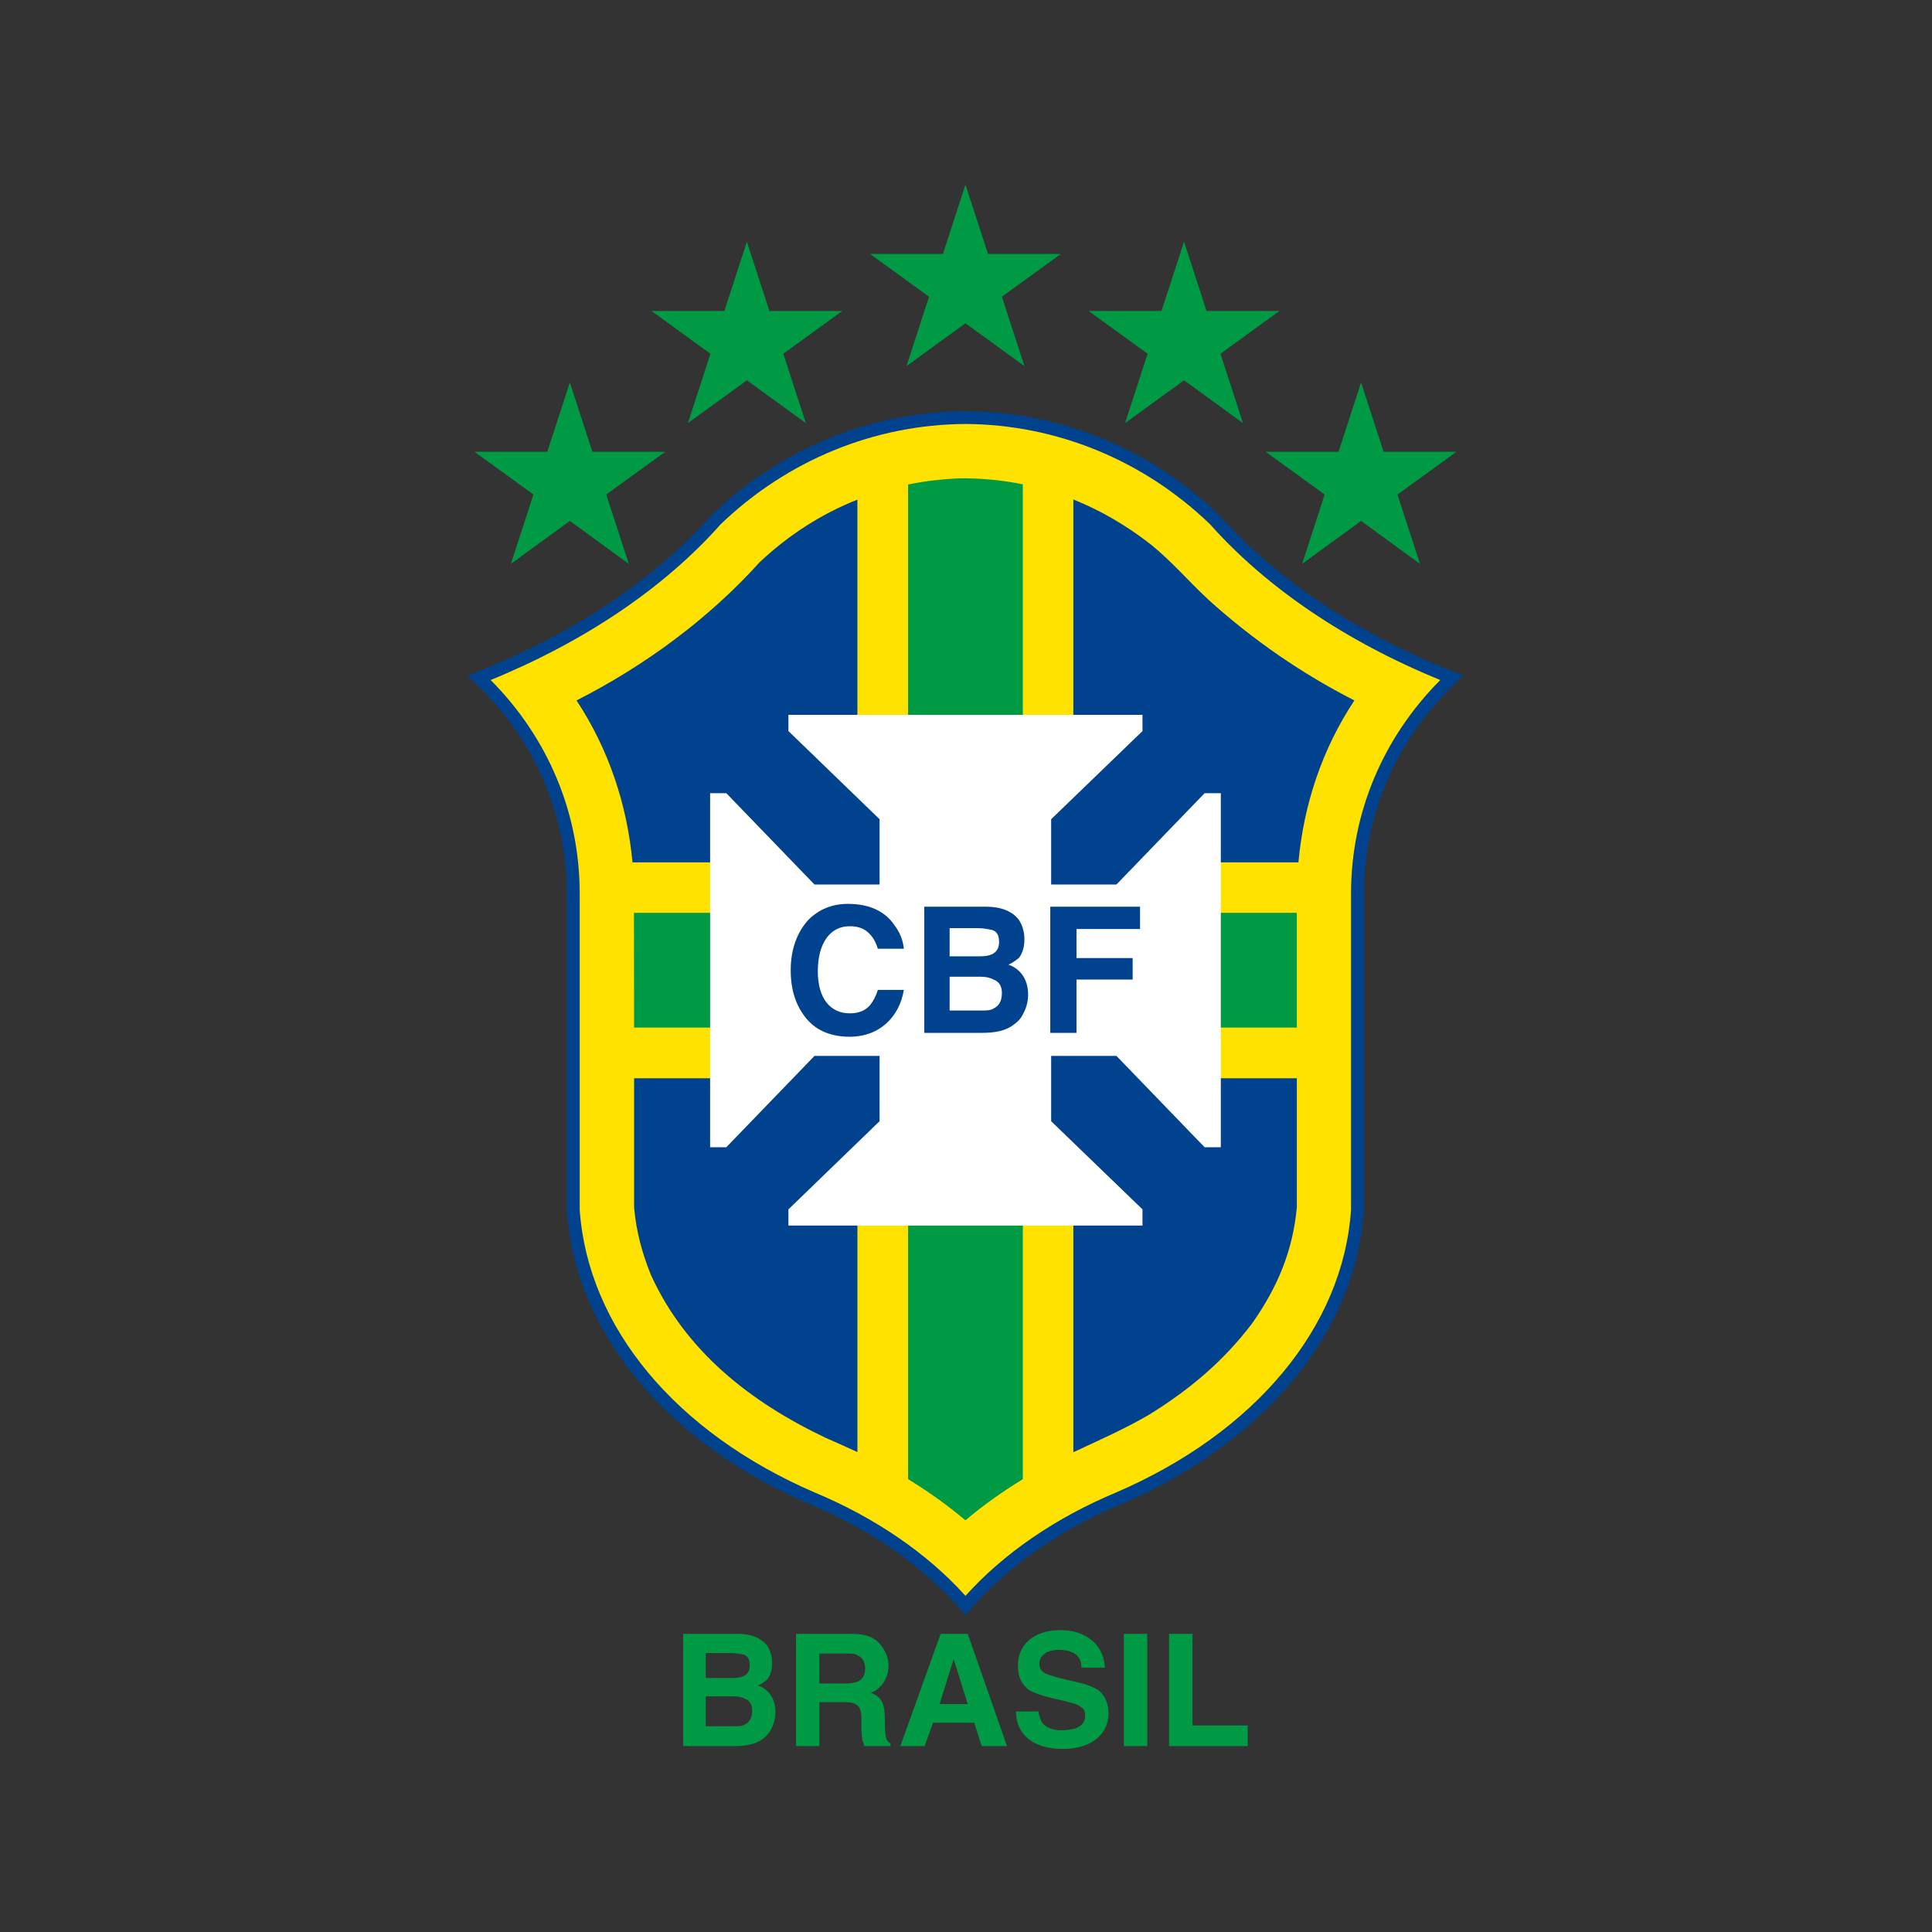
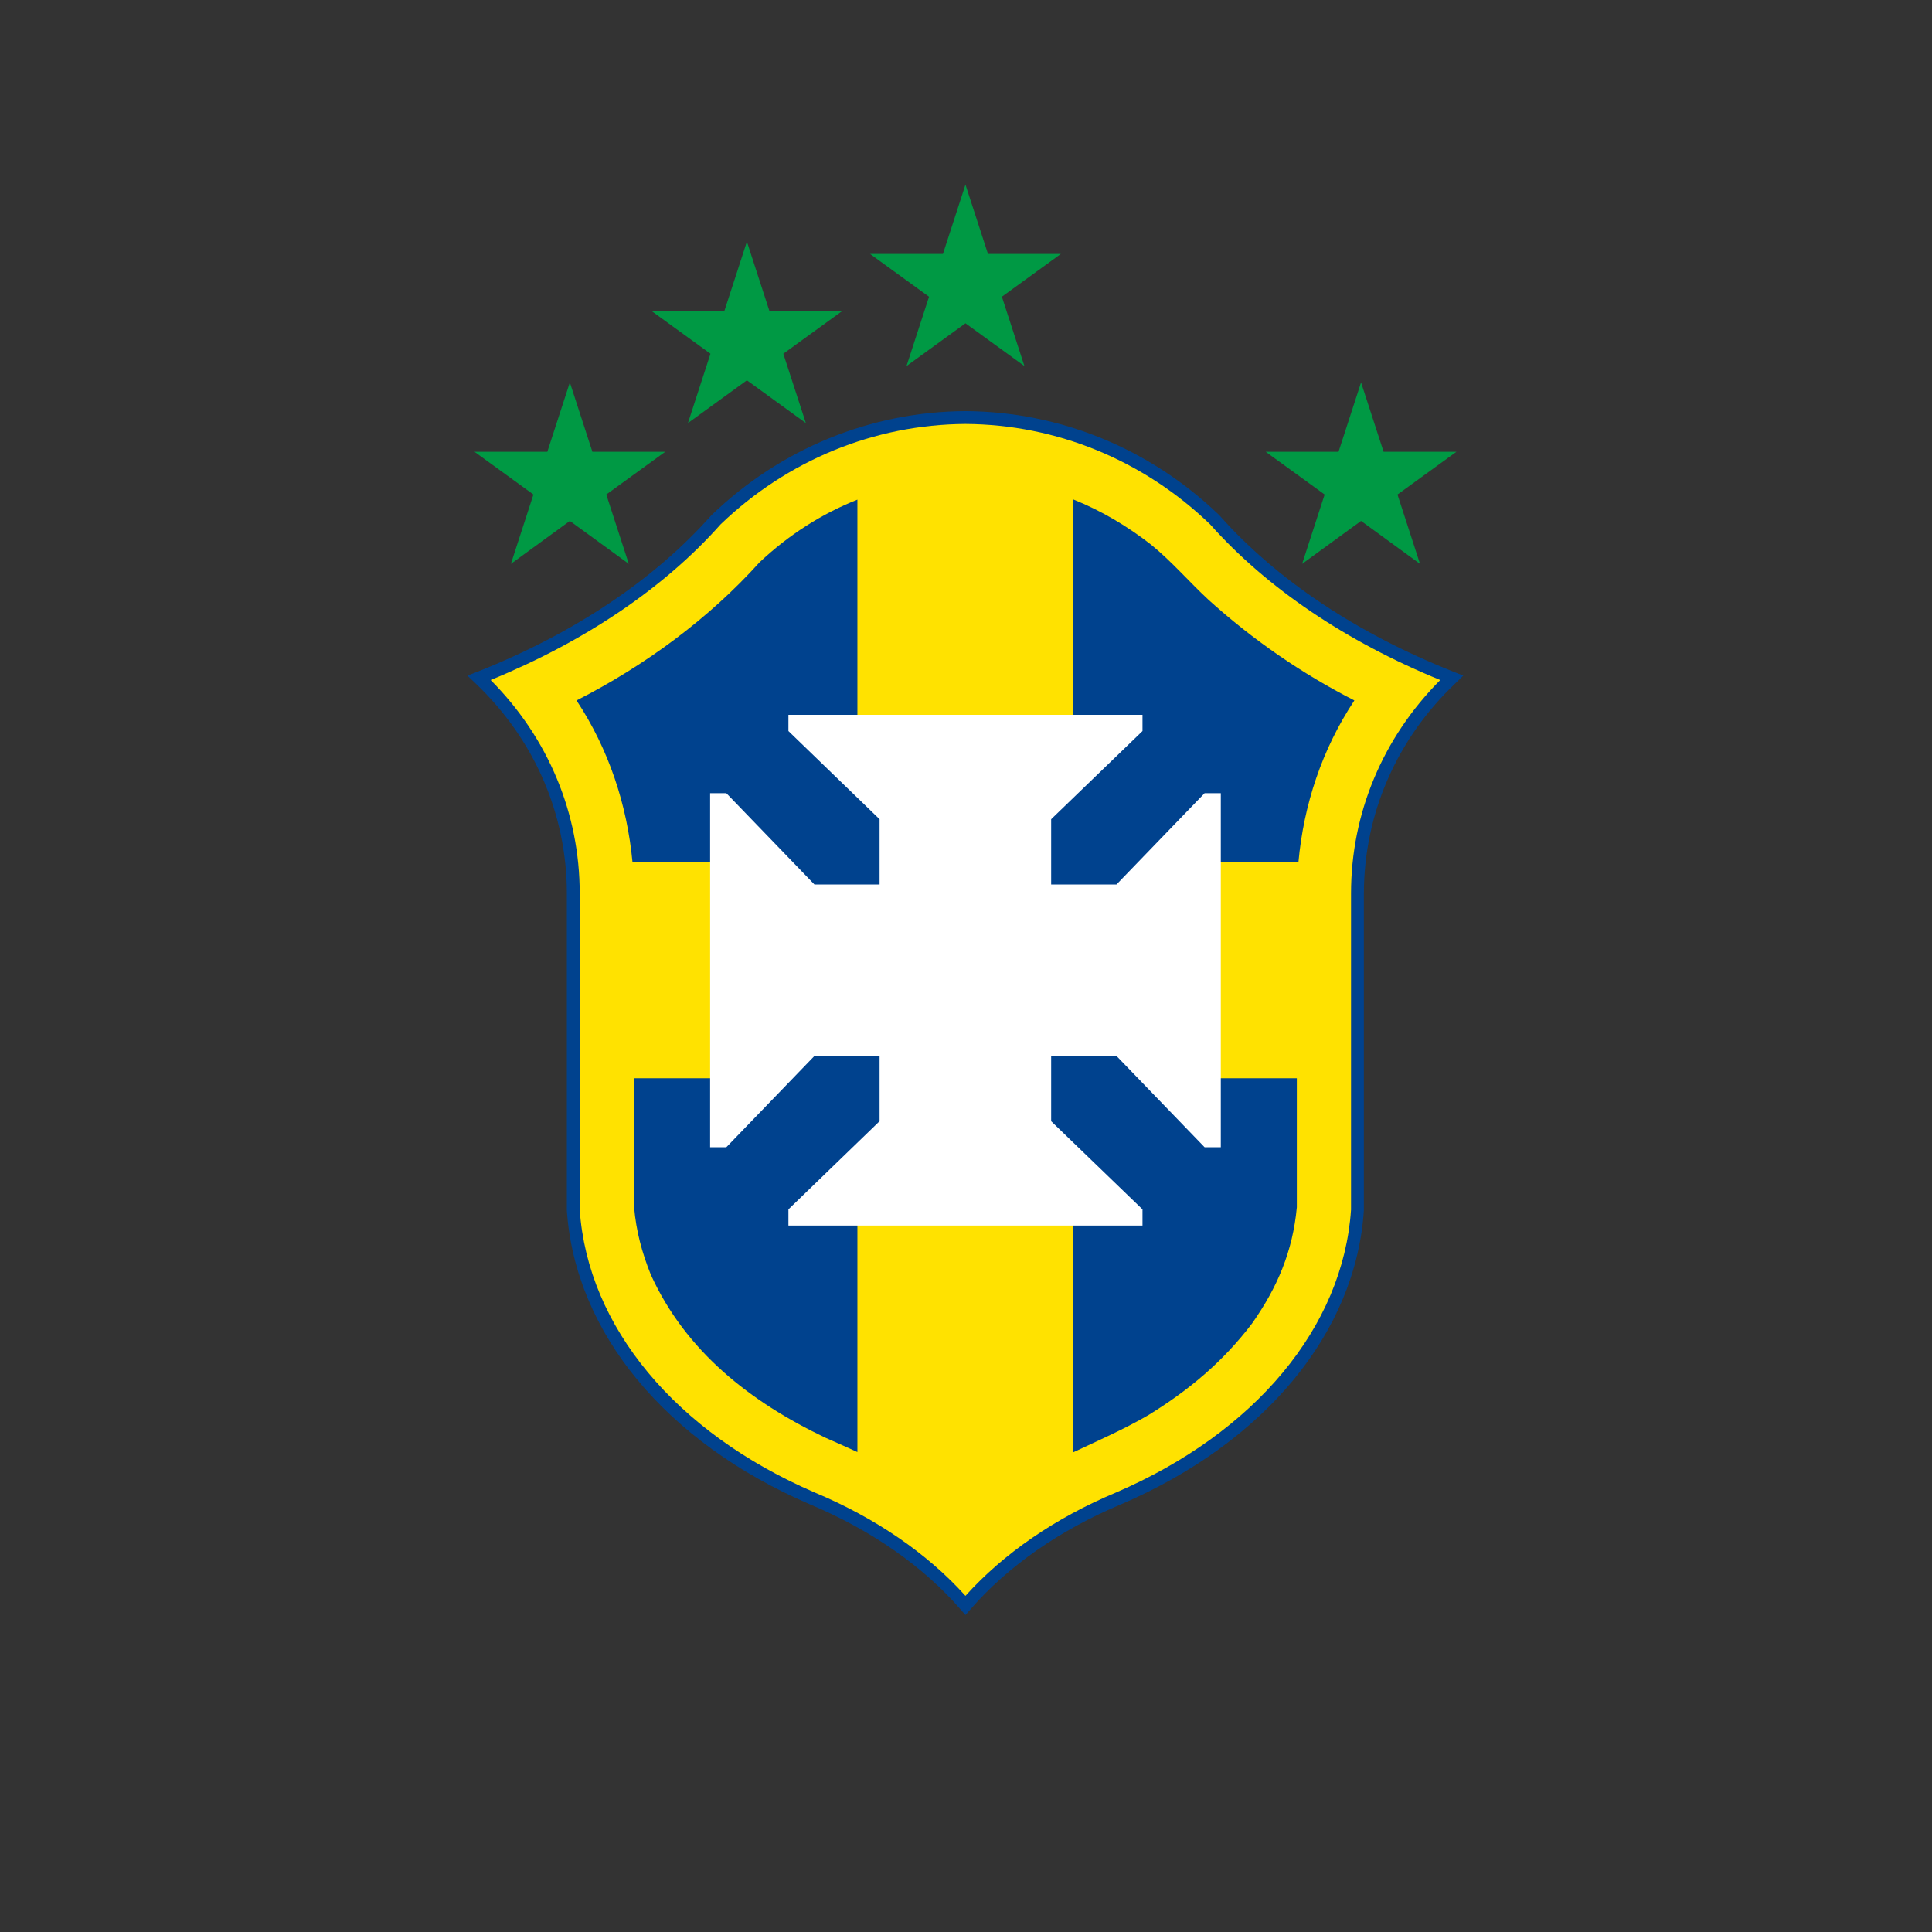
<svg xmlns="http://www.w3.org/2000/svg" version="1.1" id="图层_1" x="0px" y="0px" width="800px" height="800px" viewBox="0 0 800 800" xml:space="preserve">
  <rect x="0" y="0" width="800" height="800" fill="#333333" stroke="none" />
  <g>
    <path fill-rule="evenodd" clip-rule="evenodd" fill="#00428E" d="M294.696,213.229l-0.072,0.072l-0.074,0.074 c-23.538,26.597-57.058,49.042-97.064,64.854l-3.936,1.531l3.061,2.914c24.558,23.246,38.111,54.29,38.111,87.298v131.167v0.076 c3.424,50.569,41.026,96.043,100.636,121.691c25.358,10.64,46.927,25.652,62.377,43.505l2.039,2.332l2.043-2.332 c15.446-17.853,37.013-32.865,62.374-43.505c59.61-25.648,97.209-71.122,100.563-121.691v-0.076V369.972 c0.072-33.009,13.555-64.053,38.181-87.298l2.988-2.914l-3.859-1.531c-40.009-15.812-73.598-38.257-97.137-64.854l-0.072-0.074 l-0.072-0.072c-28.563-27.473-65.874-42.775-105.009-42.995C360.572,170.454,323.262,185.756,294.696,213.229L294.696,213.229z" />
    <path fill-rule="evenodd" clip-rule="evenodd" fill="#FFE200" d="M399.775,175.556c37.746,0.218,73.746,15.011,101.287,41.536 c23.396,26.305,56.257,48.531,95.316,64.49c-23.827,23.975-36.942,55.163-36.942,88.391c0,0,0,130.66,0,130.951 c-3.283,48.533-39.643,92.254-97.354,117.103c-25.073,10.492-46.496,25.213-62.308,42.774 c-15.813-17.562-37.31-32.282-62.377-42.774c-57.641-24.849-94.002-68.569-97.355-117.103c0-0.291,0-130.951,0-130.951 c0-33.229-13.043-64.416-36.873-88.391c38.987-15.959,71.924-38.185,95.242-64.49C326.031,190.566,362.029,175.773,399.775,175.556 L399.775,175.556z M355.032,206.889v92.035h89.414v-92.109c11.438,4.591,22.222,10.931,32.206,18.729 c8.603,6.995,15.672,15.302,23.756,22.809c18.219,16.469,38.548,30.533,60.41,41.682c-13.404,20.258-20.984,43.139-23.173,67.042 h-35.049v89.411h34.395v53.414c-1.678,18.219-8.092,33.304-18.58,48.169c-12.028,15.812-26.159,27.617-42.997,37.965 c-10.056,5.831-20.552,10.42-30.968,15.305v-96.774h-89.414v96.698c-2.039-0.946-4.153-1.893-6.266-2.84l-7.069-3.135 c-30.896-14.721-57.787-35.705-72.214-67.479c-3.716-9.254-6.048-17.996-6.923-27.908v-53.414h34.323v-89.411h-34.978 c-2.26-23.977-9.837-46.784-23.174-67.042c28.2-14.356,54.653-33.74,75.858-57.275 C326.687,221.391,340.313,212.718,355.032,206.889L355.032,206.889z" />
-     <path fill-rule="evenodd" clip-rule="evenodd" fill="#009944" d="M484.088,723.031v-46.492h9.689v37.966h22.884v8.526H484.088 L484.088,723.031z M475.054,676.539v46.492h-9.696v-46.492H475.054L475.054,676.539z M420.691,708.677h9.25 c0.438,1.969,0.806,3.499,1.605,4.661c1.533,1.969,4.226,3.136,8.091,3.136c2.332,0,4.298-0.436,5.831-0.803 c2.692-1.166,3.858-2.696,3.858-5.392c0-1.603-0.36-2.696-1.894-3.499c-1.166-1.162-3.498-1.529-6.19-2.329l-5.104-1.166 c-5.031-1.166-8.091-2.332-10.056-3.498c-3.06-2.332-4.593-5.392-4.593-10.057c0-8.526,6.198-14.721,17.78-14.721 c9.696,0,17.78,5.467,18.22,15.523H447.8c0-3.135-1.166-5.028-3.498-6.194c-1.534-0.803-3.499-1.166-5.831-1.166 c-5.032,0-8.092,2.332-8.092,5.755c0,1.605,0.728,3.135,2.333,3.935c0.727,0.367,3.06,1.166,5.759,1.896l8.163,1.969 c3.491,0.728,6.19,1.894,8.156,3.06c2.699,2.332,4.232,5.464,4.232,9.692c0,8.523-6.997,14.718-18.946,14.718 C428.047,724.197,420.691,718.366,420.691,708.677L420.691,708.677z M372.813,723.031l16.688-46.492h11.222l16.253,46.492h-10.495 l-3.06-9.693h-17.054l-3.499,9.693H372.813L372.813,723.031z M394.893,687.035l-5.829,18.583h11.66L394.893,687.035 L394.893,687.035z M352.482,676.539c6.558,0,9.619,1.605,11.951,4.302c1.967,2.332,3.499,5.392,3.499,8.89 c0,4.298-2.332,9.329-7.36,11.223c4.299,1.529,5.829,4.298,5.829,10.855v3.063c0,1.966,0.365,3.495,0.365,4.298 c0.363,1.166,0.801,2.332,1.967,2.696v1.166h-10.859c-0.363-1.166-0.363-1.894-0.801-2.332c0-1.53-0.365-2.696-0.365-4.226v-4.298 c0-5.759-1.53-7.36-7.359-7.36h-10.056v18.216h-9.691v-46.492H352.482L352.482,676.539z M350.515,684.702h-11.222v12.389h10.857 c2.333,0,3.862-0.363,5.028-0.803c1.895-0.727,3.061-2.695,3.061-5.392c0-2.695-1.166-4.664-3.061-5.392 C354.377,684.702,352.482,684.702,350.515,684.702L350.515,684.702z M303.512,702.411h-11.294v12.385h11.294 c2.115,0,3.79,0,4.884-0.727c2.041-1.022,3.06-2.769,3.06-5.831c0-2.404-1.019-4.153-3.06-4.809 C307.302,702.702,305.627,702.411,303.512,702.411L303.512,702.411z M305.627,676.539c5.465,0,9.619,1.749,12.023,4.885 c1.384,2.04,2.041,4.444,2.041,7.213c0,2.771-0.657,5.176-2.041,6.849c-1.021,0.731-2.041,1.75-3.788,2.408 c4.809,1.746,7.213,5.899,7.213,11.003c0,2.769-0.655,5.173-2.041,7.577c-0.655,1.386-1.748,2.404-3.061,3.498 c-3.133,2.404-7.285,3.06-12.096,3.06H282.89v-46.492H305.627L305.627,676.539z M302.494,684.482h-10.276v10.349h11.294 c4.155,0,6.925-1.386,6.925-5.173c0-2.407-0.657-3.79-2.406-4.521C306.282,684.847,304.606,684.482,302.494,684.482 L302.494,684.482z" />
    <polygon fill-rule="evenodd" clip-rule="evenodd" fill="#009944" points="324.354,146.479 333.682,175.19 309.271,157.481 284.859,175.19 294.185,146.479 269.774,128.772 299.944,128.772 309.271,100.061 318.597,128.772 348.766,128.772 324.354,146.479 " />
-     <polygon fill-rule="evenodd" clip-rule="evenodd" fill="#009944" points="475.198,146.479 465.869,175.19 490.279,157.481 514.689,175.19 505.368,146.479 529.778,128.772 499.608,128.772 490.279,100.061 480.95,128.772 450.788,128.772 475.198,146.479 " />
    <polygon fill-rule="evenodd" clip-rule="evenodd" fill="#009944" points="548.508,204.774 539.179,233.486 563.589,215.707 588,233.486 578.67,204.774 603.087,187.068 572.918,187.068 563.589,158.356 554.26,187.068 524.09,187.068 548.508,204.774 " />
    <polygon fill-rule="evenodd" clip-rule="evenodd" fill="#009944" points="251.047,204.774 260.373,233.486 235.963,215.707 211.551,233.486 220.878,204.774 196.466,187.068 226.635,187.068 235.963,158.356 245.291,187.068 275.458,187.068 251.047,204.774 " />
    <polygon fill-rule="evenodd" clip-rule="evenodd" fill="#009944" points="414.86,122.869 424.189,151.579 399.775,133.872 375.365,151.579 384.692,122.869 360.28,105.161 390.448,105.161 399.775,76.449 409.101,105.161 439.27,105.161 414.86,122.869 " />
-     <path fill-rule="evenodd" clip-rule="evenodd" fill="#009944" d="M376.02,200.623V377.99H262.488l0.072,47.51h113.46v186.986 c8.307,5.101,16.25,10.712,23.755,17.054c7.433-6.342,15.452-11.953,23.759-17.054V425.5h113.457v-47.51H423.534V200.549 c-8.674-1.749-17.564-2.624-26.746-2.478C389.721,198.436,382.724,199.237,376.02,200.623L376.02,200.623z" />
    <polygon fill-rule="evenodd" clip-rule="evenodd" fill="#FFFFFF" points="498.809,328.437 462.298,366.256 435.26,366.256 435.26,339.222 473.082,302.714 473.082,296.009 326.467,296.009 326.467,302.714 364.214,339.222 364.214,366.256 337.252,366.256 300.745,328.437 294.041,328.437 294.041,475.052 300.745,475.052 337.252,437.234 364.214,437.234 364.214,464.268 326.467,500.775 326.467,507.481 473.082,507.481 473.082,500.775 435.26,464.268 435.26,437.234 462.298,437.234 498.809,475.052 505.511,475.052 505.511,328.437 498.809,328.437 " />
-     <path fill-rule="evenodd" clip-rule="evenodd" fill="#00428E" d="M327.415,401.745c0-8.89,2.77-15.886,7.361-20.914 c4.299-4.228,9.691-6.558,16.321-6.558c8.892,0,15.45,3.06,19.312,8.89c2.332,3.133,3.499,6.194,3.862,9.691h-10.785 c-0.801-2.696-1.967-4.663-3.133-5.829c-1.967-2.333-4.663-3.499-8.525-3.499c-8.089,0-13.191,6.995-13.191,18.655 c0,11.588,5.467,17.415,13.191,17.415c3.862,0,6.558-1.166,8.525-3.495c1.167-1.533,2.333-3.499,3.133-6.194h10.785 c-1.895,11.219-10.056,19.382-22.443,19.382c-7.36,0-13.555-2.332-17.78-7.36C329.748,416.829,327.415,410.271,327.415,401.745 L327.415,401.745z M405.969,404.44h-12.752v13.991h12.752c2.333,0,4.226,0,5.392-0.8c2.333-1.166,3.499-3.063,3.499-6.558 c0-2.699-1.166-4.665-3.499-5.467C410.195,404.876,408.302,404.44,405.969,404.44L405.969,404.44z M408.302,375.439 c6.19,0,10.854,1.894,13.555,5.392c1.525,2.332,2.332,5.028,2.332,8.161c0,3.06-0.807,5.829-2.332,7.724 c-1.166,0.803-2.333,1.969-4.298,2.696c5.464,1.967,8.156,6.63,8.156,12.389c0,3.135-0.799,5.83-2.333,8.526 c-0.799,1.602-1.965,2.768-3.491,3.862c-3.498,2.768-8.091,3.498-13.555,3.498h-23.613v-52.249H408.302L408.302,375.439z M404.803,384.328h-11.586v11.66h12.752c4.665,0,7.725-1.604,7.725-5.829c0-2.697-0.728-4.299-2.7-5.028 C409.029,384.693,407.135,384.328,404.803,384.328L404.803,384.328z M434.901,427.688v-52.249h37.166v9.254h-26.311v12.023H469 v8.891h-23.244v22.081H434.901L434.901,427.688z" />
  </g>
</svg>